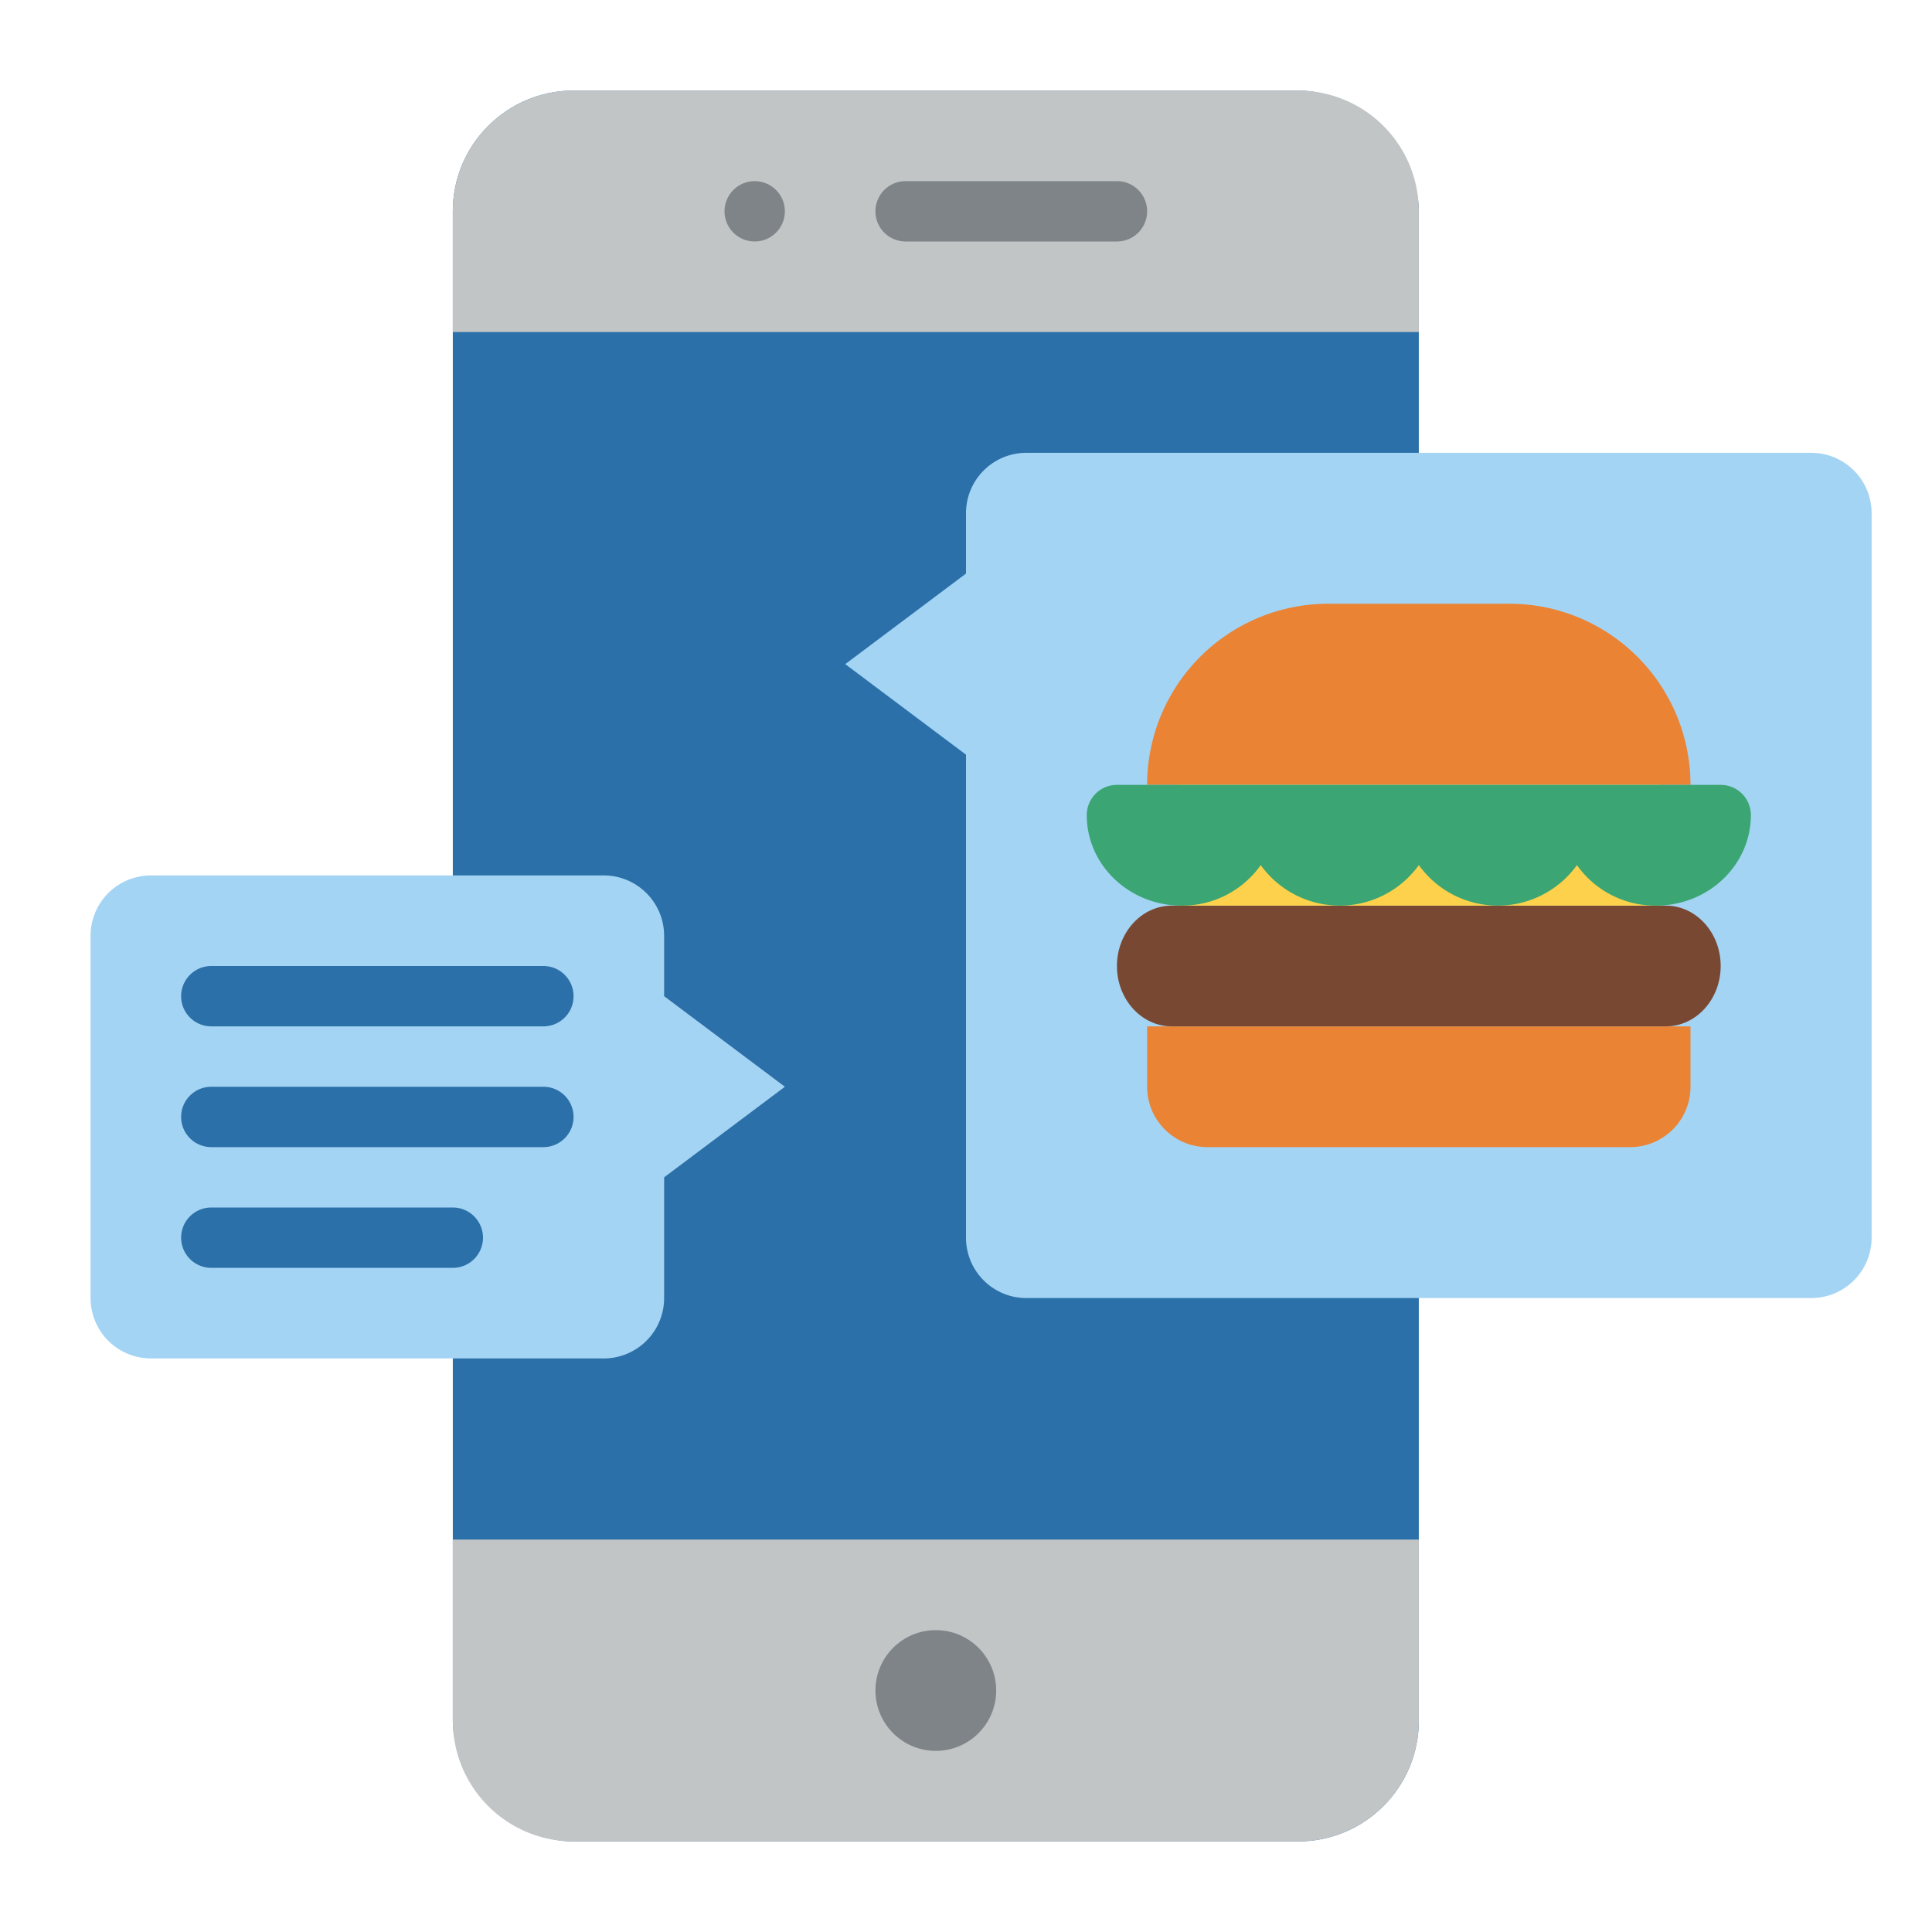
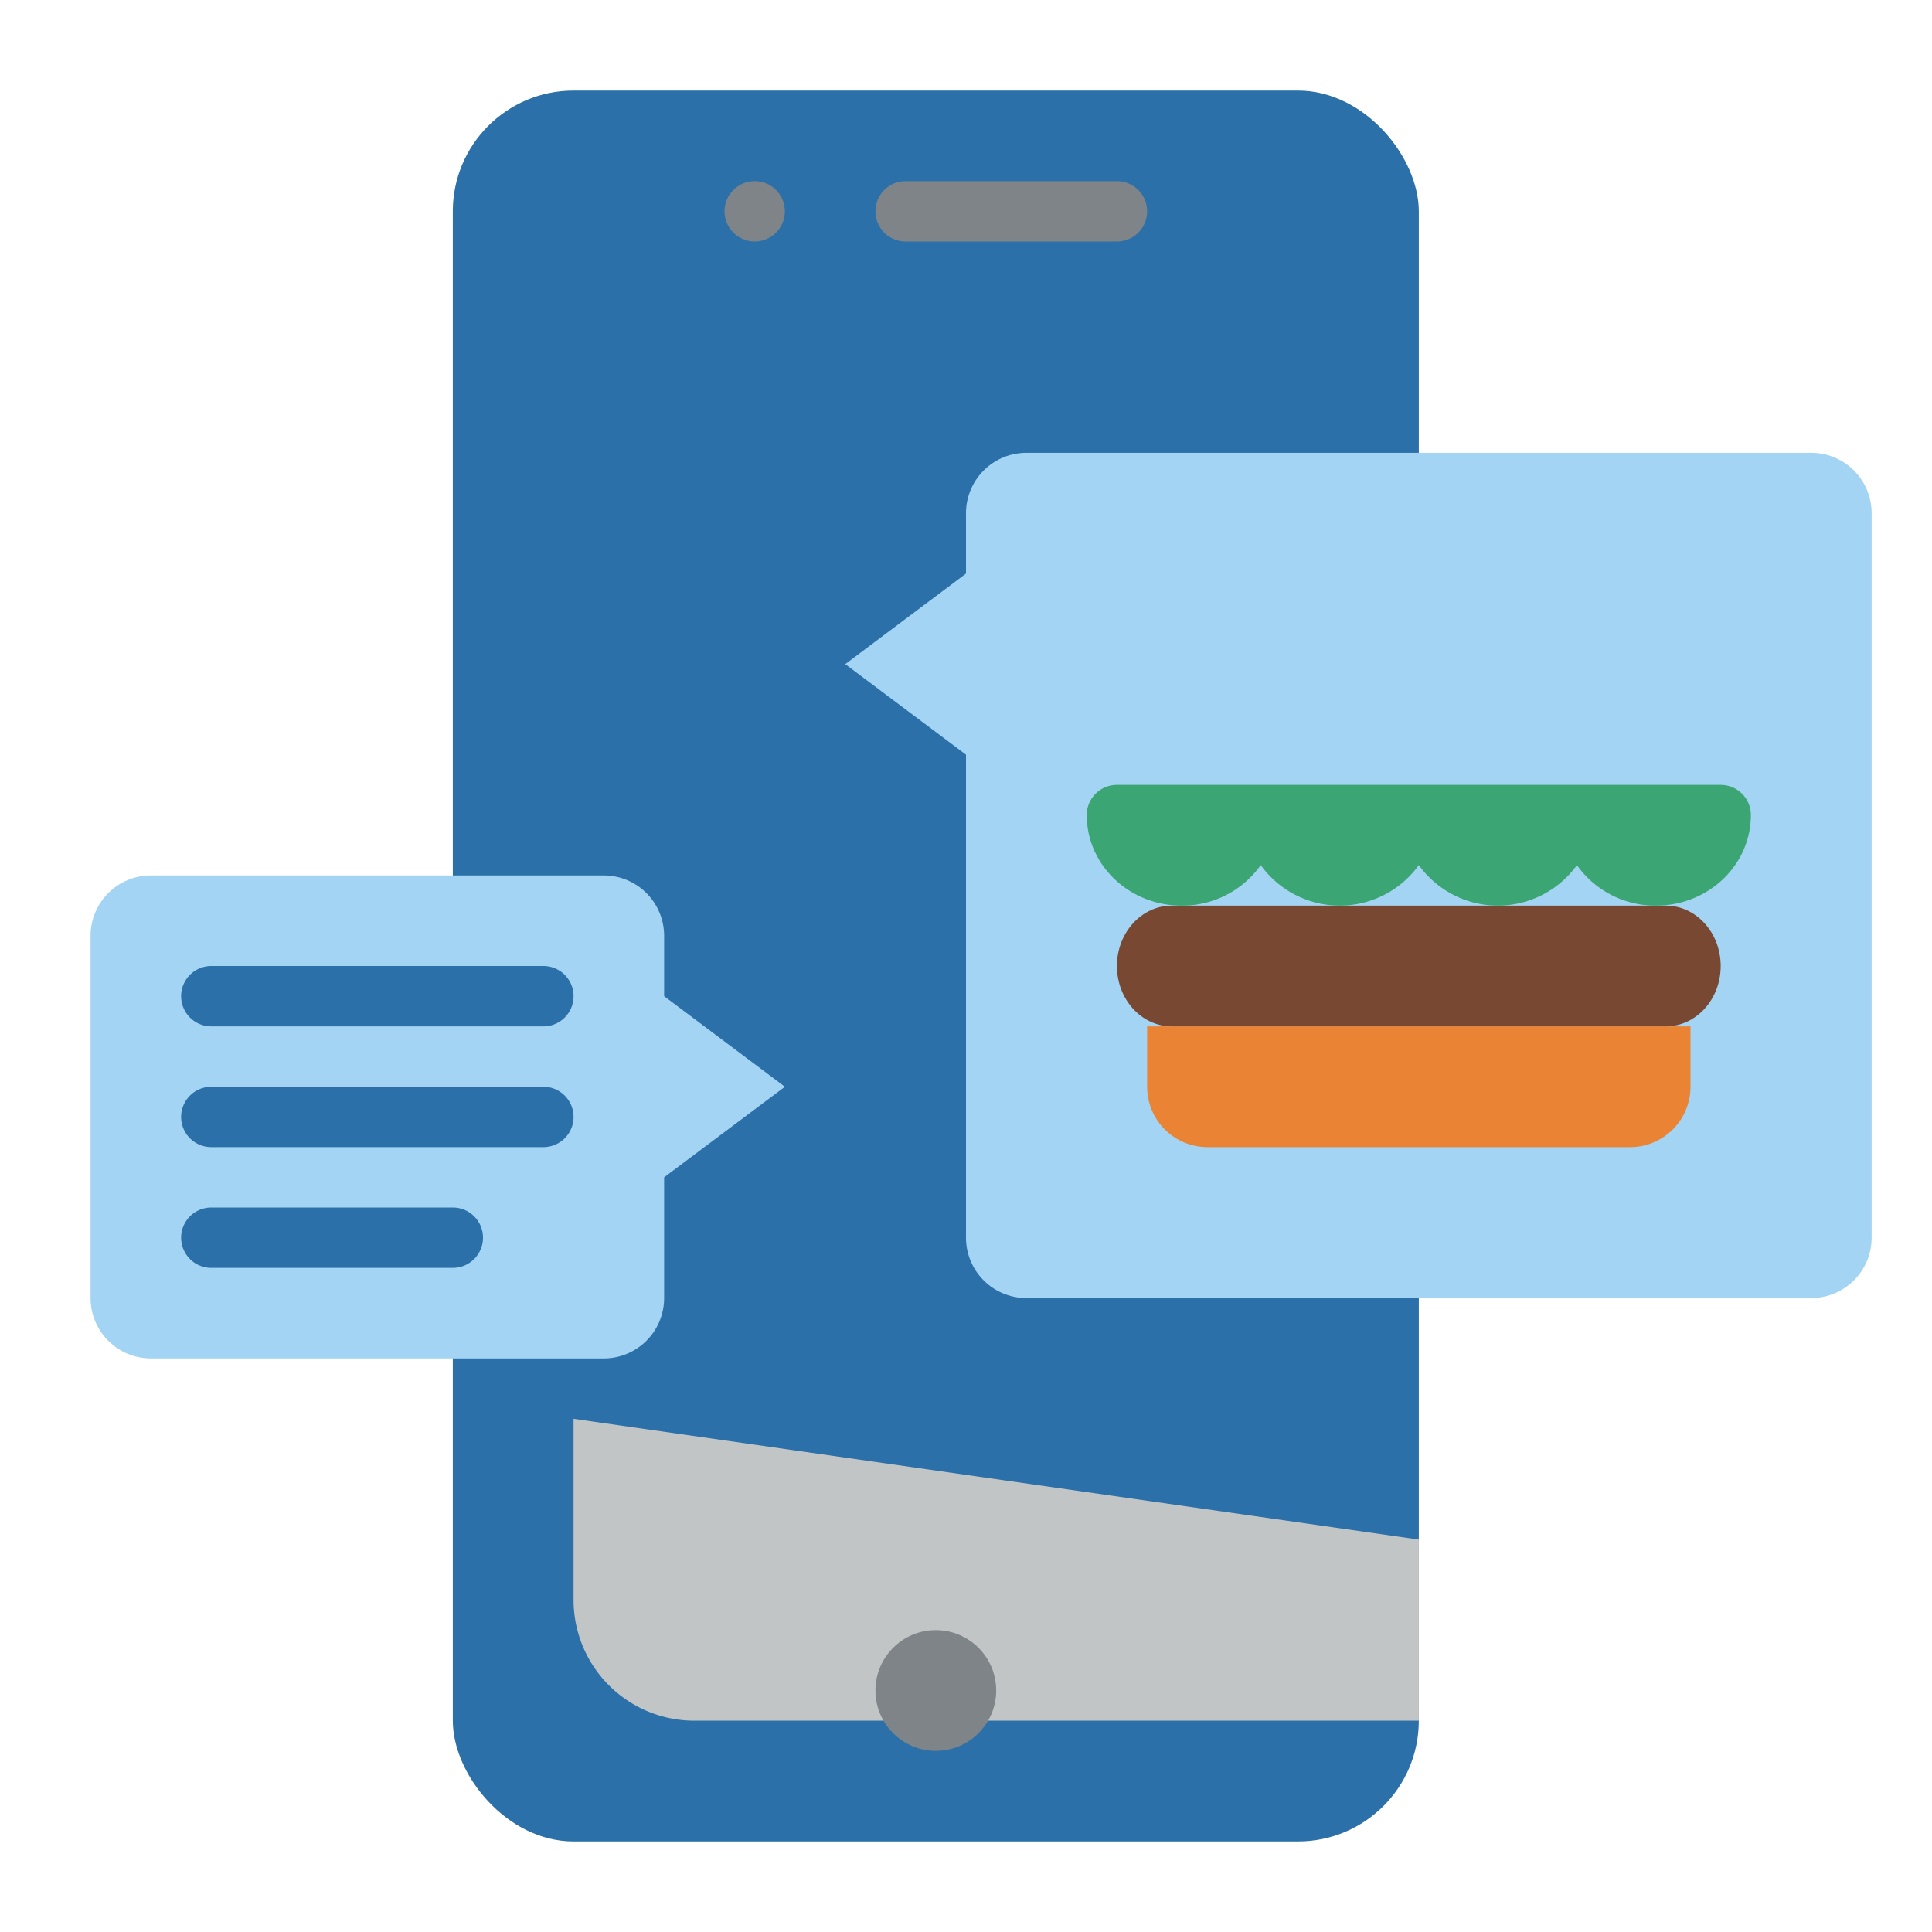
<svg xmlns="http://www.w3.org/2000/svg" id="Flat" height="512" viewBox="0 0 512 512" width="512">
  <rect fill="#2b70a8" height="464" rx="32" width="256" x="120" y="24" />
-   <path d="m376 56v32h-256v-32a32 32 0 0 1 32-32h192a32 32 0 0 1 32 32z" fill="#c2c5c6" />
  <circle cx="200" cy="56" fill="#7e8488" r="8" />
  <path d="m296 64h-56a8 8 0 0 1 0-16h56a8 8 0 0 1 0 16z" fill="#7e8488" />
-   <path d="m376 408v48a32 32 0 0 1 -32 32h-192a32 32 0 0 1 -32-32v-48z" fill="#c2c5c6" />
+   <path d="m376 408v48h-192a32 32 0 0 1 -32-32v-48z" fill="#c2c5c6" />
  <circle cx="248" cy="448" fill="#7e8488" r="16" />
  <path d="m176 264v-16a16 16 0 0 0 -16-16h-120a16 16 0 0 0 -16 16v96a16 16 0 0 0 16 16h120a16 16 0 0 0 16-16v-32l32-24z" fill="#a4d4f4" />
  <path d="m256 136v16l-32 24 32 24v128a16 16 0 0 0 16 16h208a16 16 0 0 0 16-16v-192a16 16 0 0 0 -16-16h-208a16 16 0 0 0 -16 16z" fill="#a4d4f4" />
  <g fill="#2b70a8">
    <path d="m144 272h-88a8 8 0 0 1 0-16h88a8 8 0 0 1 0 16z" />
    <path d="m144 304h-88a8 8 0 0 1 0-16h88a8 8 0 0 1 0 16z" />
    <path d="m120 336h-64a8 8 0 0 1 0-16h64a8 8 0 0 1 0 16z" />
  </g>
-   <path d="m352 160h48a48 48 0 0 1 48 48 0 0 0 0 1 0 0h-144a0 0 0 0 1 0 0 48 48 0 0 1 48-48z" fill="#ea8333" />
  <path d="m304 272h144a0 0 0 0 1 0 0v16a16 16 0 0 1 -16 16h-112a16 16 0 0 1 -16-16v-16a0 0 0 0 1 0 0z" fill="#ea8333" />
  <path d="m441.455 240c8.033 0 14.545 7.163 14.545 16 0 8.837-6.512 16-14.545 16h-130.91c-8.033 0-14.545-7.163-14.545-16 0-8.837 6.512-16 14.545-16z" fill="#794832" />
-   <path d="m312 208h128v32h-128z" fill="#fdd14b" />
  <path d="m464 216c0 13.255-11.257 24-25.143 24a25.445 25.445 0 0 1 -20.952-10.735 25.815 25.815 0 0 1 -41.9 0 25.815 25.815 0 0 1 -41.9 0 25.445 25.445 0 0 1 -20.962 10.735c-13.886 0-25.143-10.745-25.143-24a8 8 0 0 1 8-8h160a8 8 0 0 1 8 8z" fill="#3ba673" />
</svg>